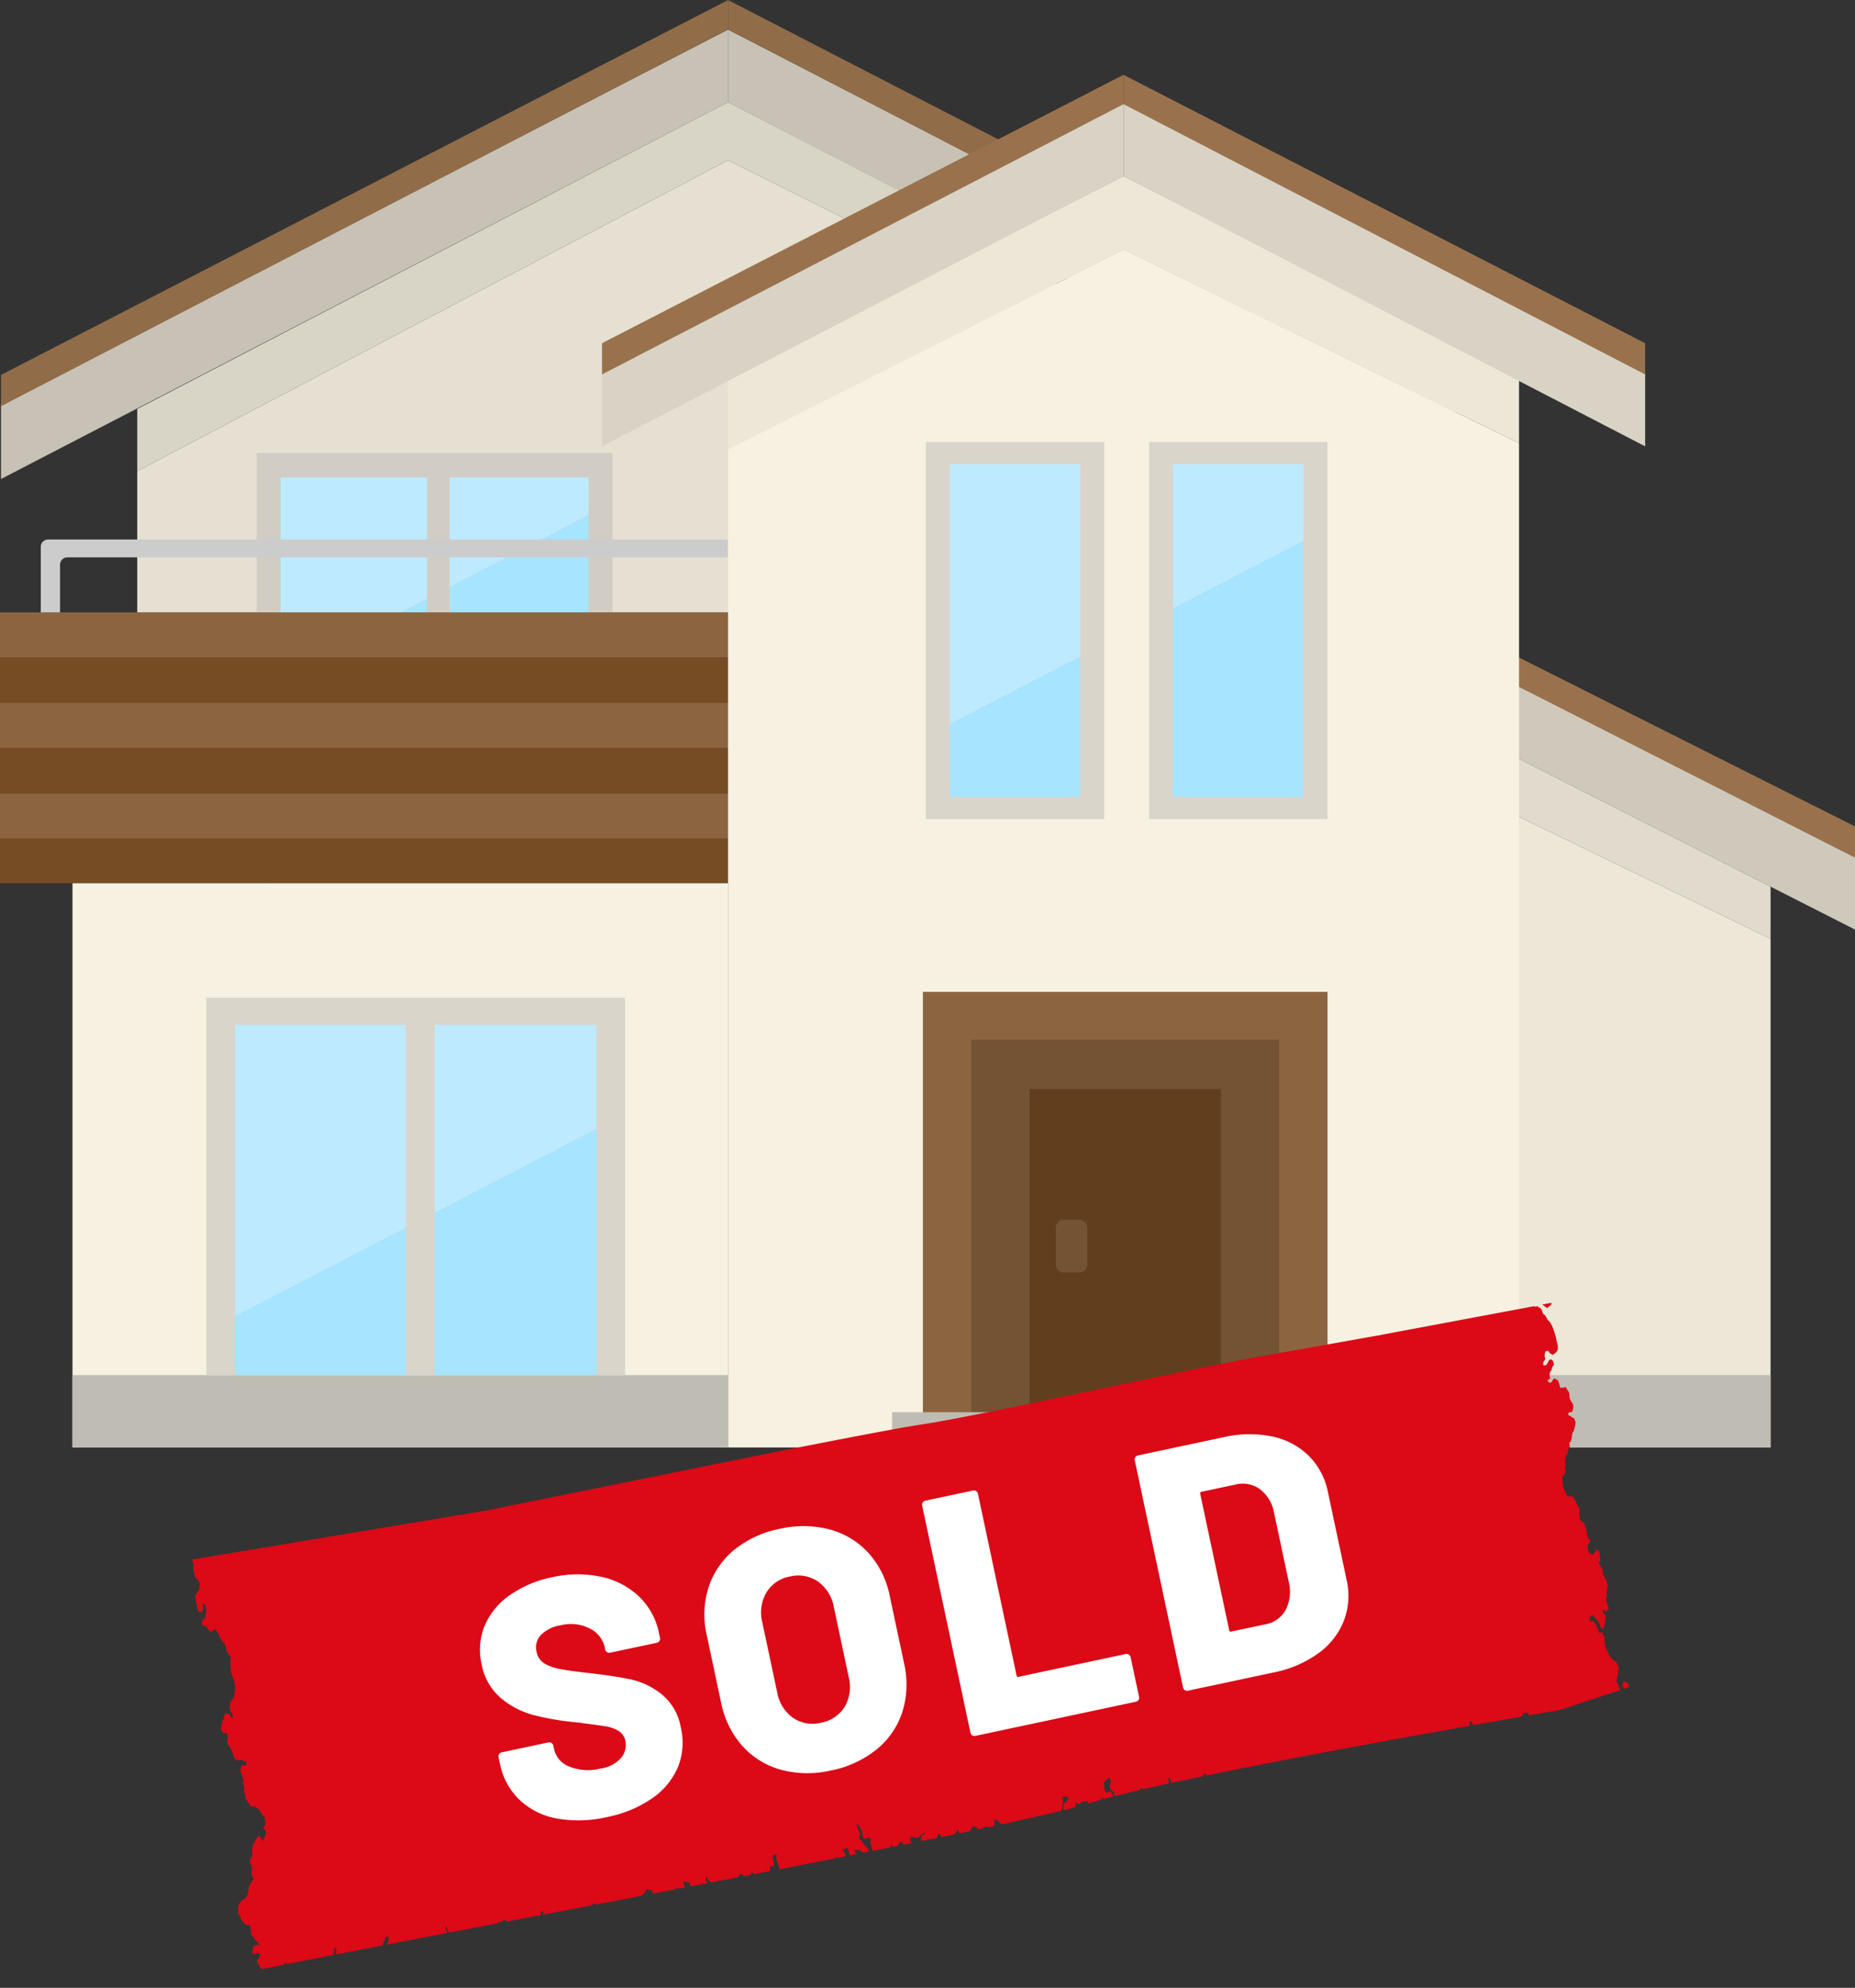
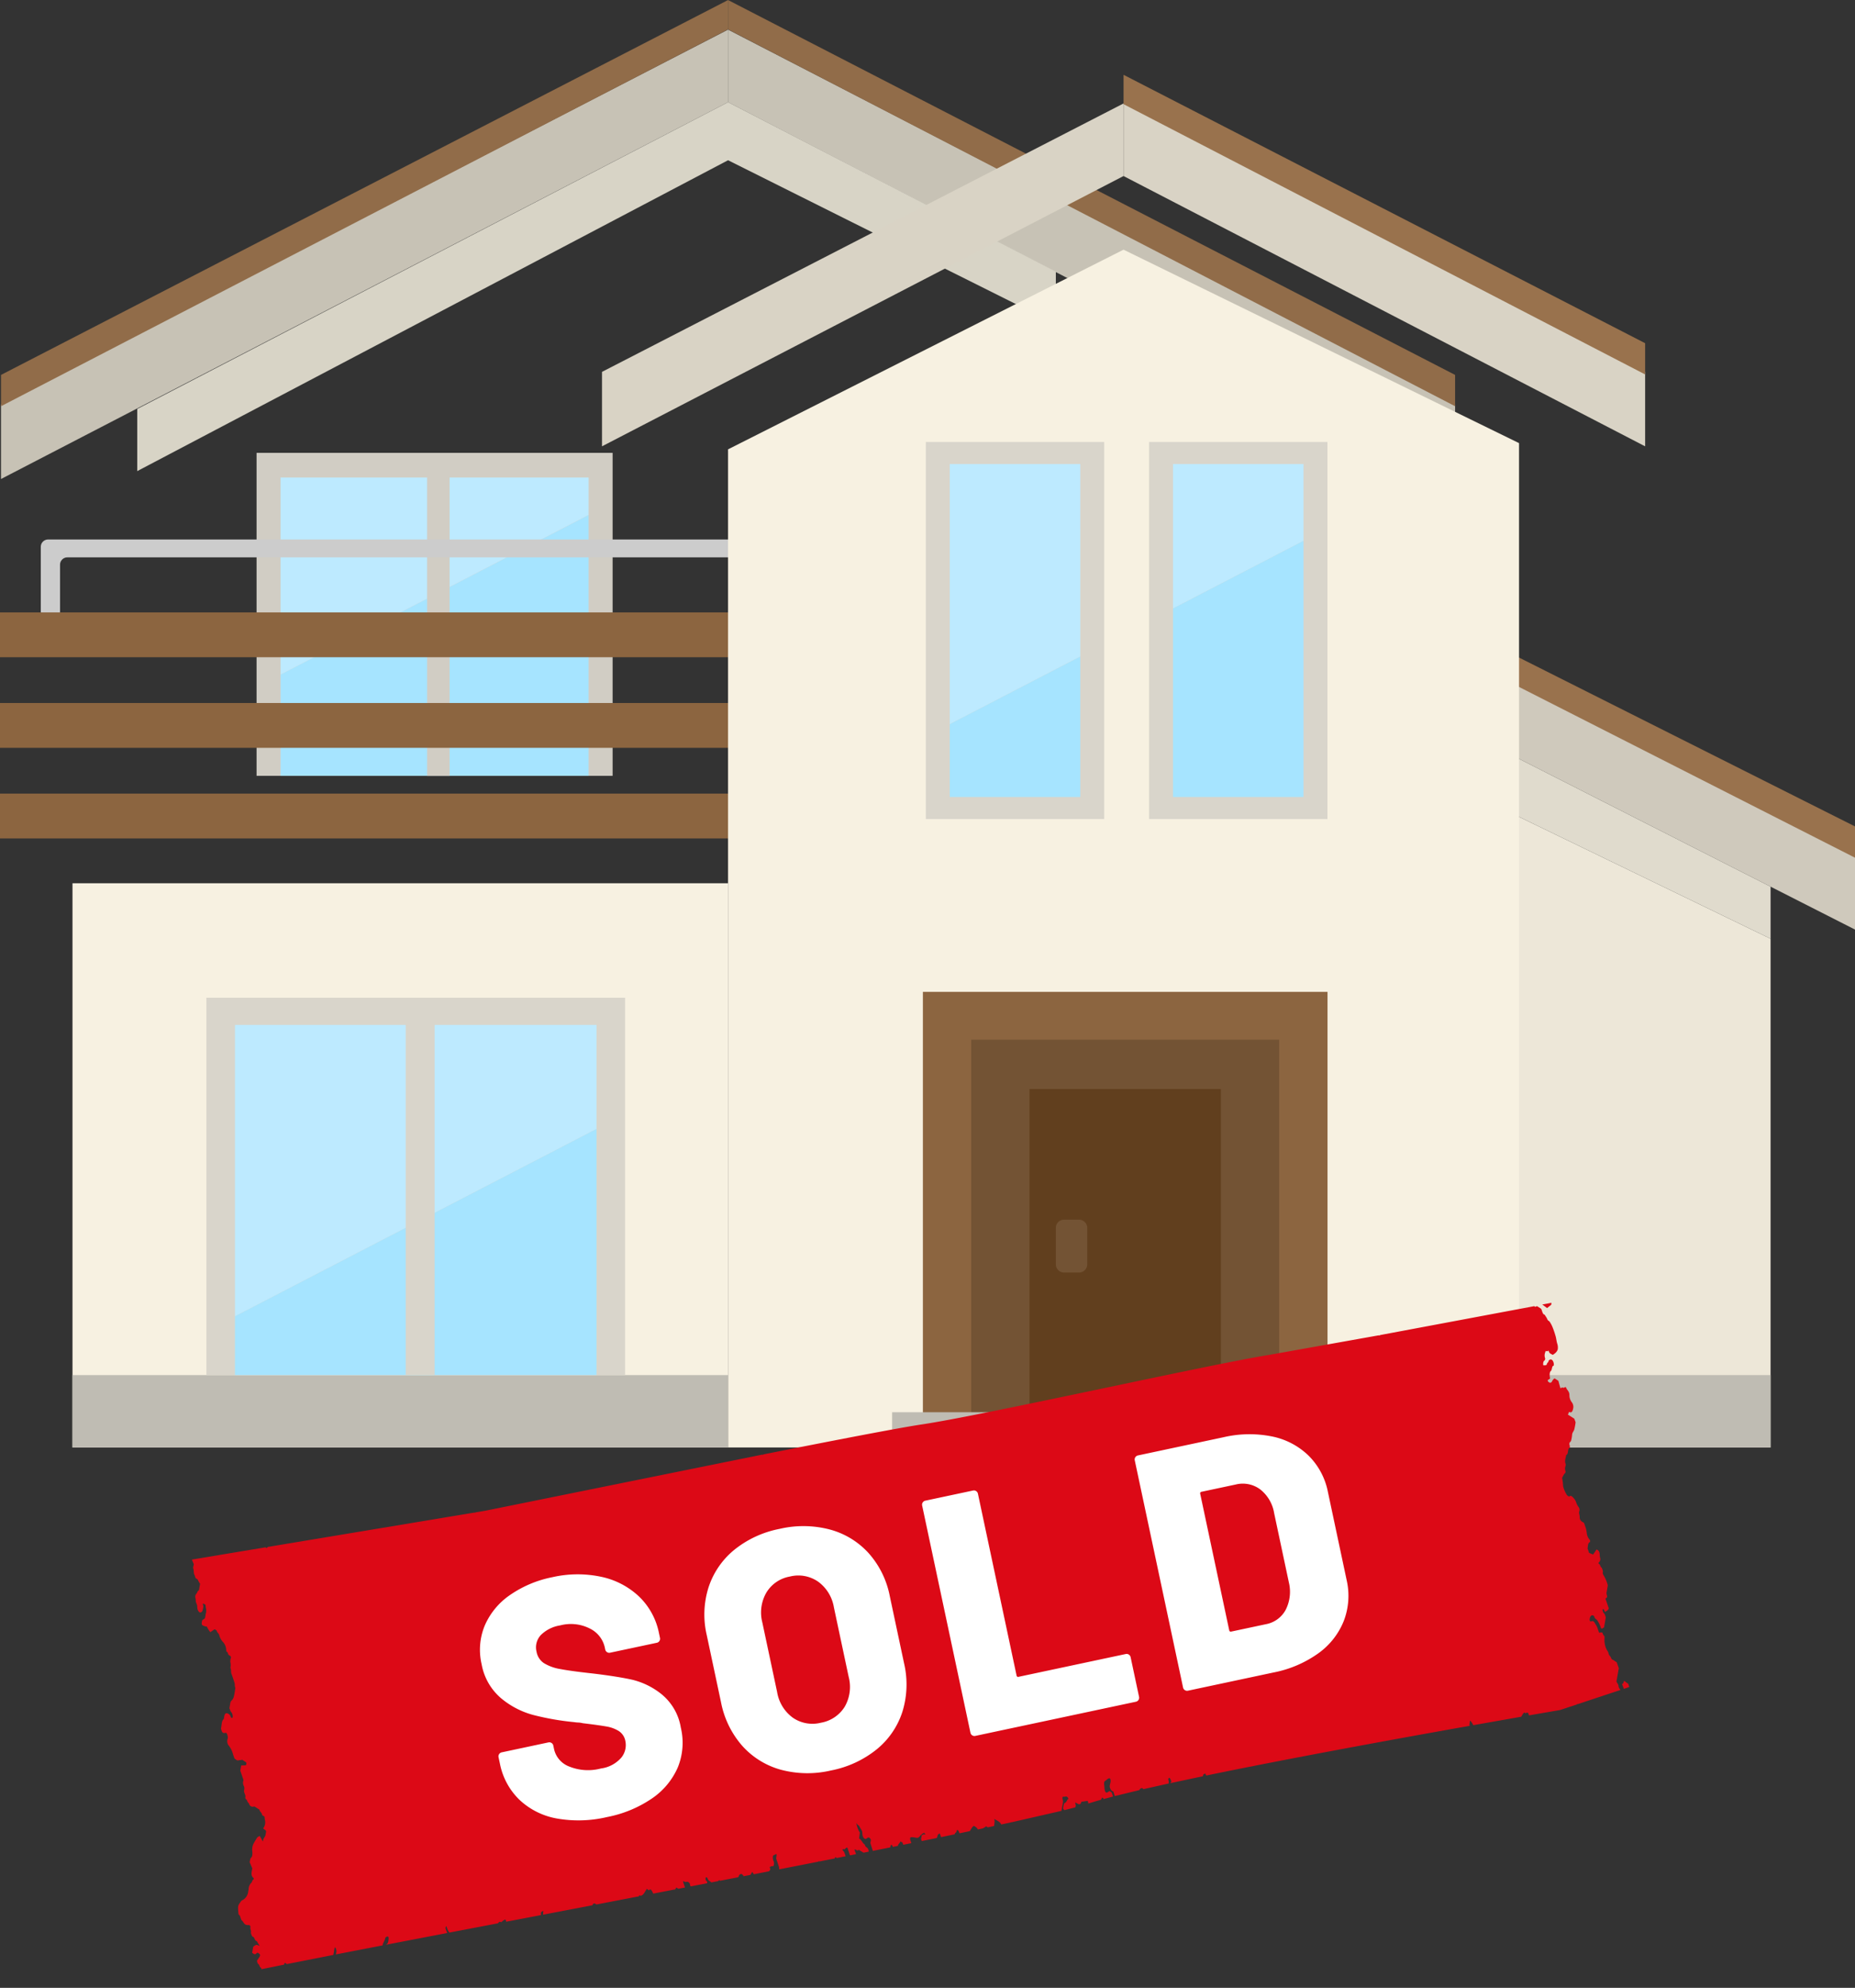
<svg xmlns="http://www.w3.org/2000/svg" width="217.333" height="232.791">
  <rect width="100%" height="100%" fill="#333333" stroke="none" />
  <path d="M177.898 95.622v73.89h29.544v-59.579z" fill="#ede7d8" />
  <path d="M207.442 103.832l-29.544-15.009v6.8l29.544 14.311z" fill="#e0dbcd" />
  <path d="M.118 47.373L85.299 3.468v8.5L.118 56.095z" fill="#c7c2b5" />
  <path d="M.118 43.905L85.299.005v3.44L.118 47.572z" fill="#916c49" />
  <path d="M170.481 47.373L85.299 3.468v8.5l85.182 44.127z" fill="#c7c2b5" />
  <path d="M170.481 43.905L85.299.005v3.44l85.182 44.127z" fill="#916c49" />
-   <path d="M85.3 18.765L16.079 55.17v16.546h107.624V37.948z" fill="#e5e0d1" />
  <path d="M123.703 37.948v-6.142l-38.4-19.841-69.224 35.924v7.281L85.3 18.765z" fill="#d8d4c6" />
  <path fill="#d1cdc4" d="M30.06 53.034h41.716v37.822H30.06z" />
  <path d="M32.873 78.995v11.857h36.09V60.304z" fill="#a6e4ff" />
  <path d="M68.963 55.921h-36.09v23.078l36.092-18.7z" fill="#bdeaff" />
  <path fill="#d1cdc4" d="M50.039 55.314h2.638v35.543h-2.638z" />
  <path d="M4.779 64.033v7.609c0 .227.09.444.25.605s.378.25.605.25h.546c.227 0 .444-.09.604-.25s.25-.378.25-.605v-5.519c0-.227.091-.444.251-.604s.378-.25.605-.25h78.33c.226 0 .444.09.604.25s.25.377.25.604v5.519c0 .227.09.445.251.605s.378.25.605.25h.692c.227 0 .444-.09.605-.25s.25-.378.25-.605v-7.609c0-.227-.09-.445-.25-.605s-.378-.251-.605-.251H5.632c-.472.001-.854.384-.853.856z" fill="#ccc" />
-   <path fill="#754c24" d="M0 71.716h93.793v31.72H0z" />
+   <path fill="#754c24" d="M0 71.716v31.72H0z" />
  <path d="M0 92.938h93.793v5.249H0zm0-21.222h93.793v5.249H0zm0 10.611h93.793v5.249H0z" fill="#8c6540" />
  <path d="M217.333 100.136l-39.435-19.811v8.5l39.435 20.033z" fill="#cfc9bc" />
  <path d="M217.333 96.78l-39.435-19.812v3.44l39.435 20.034z" fill="#99724d" />
  <path fill="#bfbcb3" d="M177.898 161.032h29.545v8.478h-29.545z" />
  <g fill="#f7f1e1">
    <path d="M8.493 103.436h76.806v66.075H8.493z" />
    <path d="M131.635 29.238L85.299 52.621v116.89h92.672V51.891z" />
  </g>
-   <path d="M177.972 51.892v-7.548l-46.336-23.741L85.3 44.344v8.278l46.336-23.384z" fill="#ede7d8" />
  <path fill="#8c6540" d="M108.126 116.154h47.407v53.357h-47.407z" />
  <path fill="#735334" d="M113.786 121.754h36.086v47.756h-36.086z" />
  <path fill="#bfbcb3" d="M8.493 161.032h76.806v8.478H8.493z" />
  <path d="M24.184 116.84h49.051v44.192H24.184zm84.287-65.08h20.899v44.158h-20.899zm26.154 0h20.899v44.158h-20.899z" fill="#d9d5cb" />
  <path d="M69.891 120.027H27.528v34.122l42.363-21.944z" fill="#bdeaff" />
  <path d="M27.528 154.148v6.884h42.363v-28.827z" fill="#a6e4ff" />
  <path fill="#613f1e" d="M120.617 127.534h22.424v41.977h-22.424z" />
  <path fill="#bfbcb3" d="M104.522 165.381h54.615v4.129h-54.615z" />
  <path d="M152.718 54.346H137.43v16.91l15.289-7.92z" fill="#bdeaff" />
  <path d="M137.43 71.256v22.075h15.288V63.336z" fill="#a6e4ff" />
  <path fill="#d9d5cb" d="M47.532 119.314h3.387v41.718h-3.387z" />
  <path d="M126.565 54.346h-15.29v30.457l15.289-7.919z" fill="#bdeaff" />
  <path d="M111.275 84.804v8.528h15.29V76.885z" fill="#a6e4ff" />
  <path d="M70.531 43.548l61.1-31.432v8.5l-61.1 31.651z" fill="#d9d3c5" />
-   <path d="M70.531 40.191l61.1-31.431v3.44l-61.1 31.649z" fill="#99724d" />
  <path d="M192.745 43.548l-61.109-31.432v8.5l61.109 31.653z" fill="#d9d3c5" />
  <path d="M192.745 40.191L131.636 8.76v3.44l61.109 31.649z" fill="#99724d" />
  <path d="M124.663 142.832h1.758a.96.96 0 0 1 .959.959v4.272a.96.96 0 0 1-.959.959h-1.758a.96.96 0 0 1-.96-.959v-4.271a.96.96 0 0 1 .96-.96z" fill="#735334" />
  <g transform="matrix(.978 -.208 .208 .978 -313.15 418.659)">
    <g fill="#dc0916">
      <path d="M539.443-157.12l.076-.216-1.095-.028.461.526zm-.606 45.099c-.079-.068-.132-.243-.239-.2a1.65 1.65 0 0 1-.125.213c-.03.038-.074.039-.161.081l.1.585.659-.085-.04-.384c-.06-.074-.125-.145-.194-.21zm-1.1-.347l.594-1.469-.094-.732a3.04 3.04 0 0 1-.256-.258c-.1-.12-.261-.138-.285-.364-.025-.242-.2-.341-.179-.619-.008-.122-.039-.241-.093-.351a2.49 2.49 0 0 1 0-1.452 1.02 1.02 0 0 0 .033-.275c-.123-.074-.1-.286-.154-.413-.027-.059-.111-.054-.17-.066a1.35 1.35 0 0 0-.2-.008l-.058-.512c-.025-.215-.081-.426-.166-.625-.077-.281-.174-.4-.382-.361-.17.036-.209-.146-.1-.391.136-.318.4-.374.549-.117-.011.335.214.378.278.609.104.264.171.54.2.822 0 .154.1.194.195.149.064-.029.129-.048.184-.068l.45-1.113c-.039-.186-.012-.408-.144-.543-.052-.054-.046-.253-.058-.389 0-.015.062-.078.088-.07.124.038.1.25.152.381.161-.115.352-.061.518-.329l-.141-1.193c.108-.08.284-.038.245-.379a.71.71 0 0 1 .025-.29l.321-.8a4.33 4.33 0 0 0-.243-1.266.5.5 0 0 1-.029-.3c.109-.218.02-.4.015-.6-.149-.059-.091-.359-.2-.469s-.09-.179.035-.241c.154-.106.235-.291.209-.476-.018-.289.153-.621-.035-.866-.049-.064-.1-.143-.163-.151s-.1.084-.153.132l-.369.35-.422-.287-.066-.556c.113-.246.153-.606.4-.65.031-.006.117-.188.06-.266a1.42 1.42 0 0 1-.177-.834 3.76 3.76 0 0 0 .014-.593l-.079-.656a1.54 1.54 0 0 0-.142-.139.6.6 0 0 1-.21-.645c.06-.231-.047-.483.105-.685.075-.153.078-.331.007-.486-.078-.166-.13-.342-.153-.524a1.46 1.46 0 0 0-.223-.671c-.1-.185-.25-.381-.453-.219-.073-.11-.184-.127-.236-.309a3.38 3.38 0 0 1-.2-1.032 5.95 5.95 0 0 0 .084-.982c.157-.168.287-.4.48-.483.053-.074.081-.163.077-.254a.7.7 0 0 1 .05-.393c.056-.113.154-.269.14-.36-.068-.459.175-.7.28-1.037.311 0 .285-.739.6-.749.027-.09.04-.183.037-.277a.37.37 0 0 1 .1-.343c.056-.047.134-.064.168-.135a3.82 3.82 0 0 0 .259-.639c.08-.286.257-.363.372-.556a6.41 6.41 0 0 0 .344-.824l-.062-.438-.246-.244-.4-.392c.153-.078.134-.331.3-.217s.317-.014.435-.284a.9.9 0 0 0 .045-.762c-.149-.289-.19-.621-.117-.938.086-.411-.145-.593-.2-.905-.037-.222-.229.022-.348-.088-.073-.069-.2-.008-.322-.006l-.051-.892-.376-.372a.87.87 0 0 0-.348.263c-.13.188-.329.187-.463-.05a.61.61 0 0 1-.029-.169l.325-.134c0-.348.065-.737.265-.844s.22-.587.467-.54a.88.88 0 0 0 .055-.273c-.009-.539-.289-.6-.5-.439-.054.042-.094.19-.14.2-.125.016-.173.239-.267.262a.83.83 0 0 1-.344-.056c.028-.253.091-.449.272-.52.063-.055.104-.131.115-.214a.97.97 0 0 1 .14-.672c.033-.079.134-.189.141-.177.093.138.2.054.3.037.007.395.227.435.373.59.114-.035.224-.082.327-.141a.96.96 0 0 0 .375-.351c.082-.21.113-.437.091-.662-.033-.306.012-.609-.007-.9a10.33 10.33 0 0 0-.133-1.128 3.4 3.4 0 0 0-.2-.694c-.052-.129-.18-.14-.206-.348-.031-.144-.078-.284-.14-.418-.02-.055-.033-.142-.063-.157-.236-.118-.175-.5-.249-.766l-.38-.374c-.094-.086-.267.12-.328-.091l-18.383-.447-.12.047c0-.019-.011-.032-.014-.05l-13.138-.432c-6.979-.364-34.025-.041-41.451-.5-2.692-.166-10.288-.31-18.877-.427l-.064.044c-.021-.014-.041-.03-.061-.046l-33.154-.323-1.115-.05c-.047.028-.106.026-.151-.006l-24.538-1.1-.006.014c-.021.049-.072.066-.11.1l-.125-.123-.545-.025-.019.013v-.014l-5.019-.226a.14.14 0 0 1-.086 0l-3.068-.138.107.581c-.082.2-.186.359-.17.44.055.274-.093.545-.012.806.045.145 0 .351.111.457.093.061.157.158.174.268a2.34 2.34 0 0 0 .142.419l-.3.732c-.166-.018-.245.26-.393.334a.56.56 0 0 0-.184.5c0 .126-.046.261-.042.387 0 .173.059.343.05.514a1.77 1.77 0 0 0-.047.39c.029.216.108.4.227.44a.35.35 0 0 0 .343-.212c.074-.207.228-.381.152-.667 0 0 .067-.09.083-.078a2.38 2.38 0 0 1 .218.208 4.09 4.09 0 0 0-.036.495 1.34 1.34 0 0 1-.17.561c-.051.16-.122.306-.185.466l-.374.17c-.04.165-.163.272-.121.522.107.111.233.201.373.265.084.021.129-.021.162.155a3.7 3.7 0 0 0 .231.613c.156-.065.325-.127.492-.206.13-.062.19.115.284.173-.012.264.177.359.179.61a1.89 1.89 0 0 0 .223.792c.205.311.281.689.214 1.055-.009.111-.026.205.05.253.1.064.047.255.1.351.066.12.2.12.225.352a1.69 1.69 0 0 0-.2.527 1.45 1.45 0 0 1-.133.673c.076.228-.058.459-.021.7.056.37.1.749.134 1.129.017.192-.089.392-.028.592-.135.335-.254.692-.413 1a1.03 1.03 0 0 1-.367.374c-.091.069-.157.166-.189.275l-.219.544c.071.151.02.35.126.475a.78.78 0 0 1 .082.362c.002.097-.018.193-.058.281s-.188.023-.2-.12c-.007-.173-.094-.332-.237-.43-.151-.152-.342-.1-.452.125-.068.139-.117.362-.2.412-.292.173-.333.648-.5.964a.56.56 0 0 0 0 .2c.019.318.09.428.338.436.092 0 .175-.008.2.139a1.45 1.45 0 0 1 .03.4.87.87 0 0 1-.106.274.8.8 0 0 0 .009.744 2.62 2.62 0 0 1 .262.982c.013.209.047.412.072.623.105.105.2.261.325.3.091.033.195-.018.3.028.088.037.2-.056.3.067.082.106.18.178.268.273a.22.22 0 0 1 .024.26c-.026.051-.068.125-.1.122-.178-.021-.354-.062-.515-.093l-.232.572.139 1.168a.84.84 0 0 0-.117.647c.049.163.032.338-.047.488-.166.285.1.591-.052.89a.23.23 0 0 0 .06.246c.1.11.053.4.194.473.038.417.226.52.453.538.041 0 .091-.023.121.006.166.153.326.318.489.479 0 .254.168.361.183.605.015.212.161.2.23.329-.022.158-.034.318-.035.478-.006.198-.065.391-.171.558a.93.93 0 0 1-.221.252c.057.224.257.184.245.456l-.148.367c-.109.26-.341.294-.424.619-.02.078-.062.025-.082-.053-.051-.2-.119-.4-.18-.594-.126.052-.275.055-.378.171-.136.153-.282.285-.416.449-.254.259-.408.601-.433.963-.039.323-.11.607-.316.724-.128.072-.141.265-.253.439l.151.793c-.174.43-.382.785-.081 1.15a.4.4 0 0 1-.025.142c-.147-.014-.216.219-.326.316-.239.145-.413.377-.483.648-.028.095-.065.187-.109.275a1.29 1.29 0 0 1-.716.815c-.128.056-.277.058-.382.173-.153.168-.34.26-.448.562a5.63 5.63 0 0 0-.12.875c.231.145.064.682.29.832.167.478.24.551.625.621a.2.2 0 0 1 .132.26c-.1.224.032.483-.094.683.033.19.008.427.164.512s.093.549.316.565l.21.64c-.144-.086-.253-.209-.367-.207a1.13 1.13 0 0 0-.391.149l-.264.654c.145.166.266.327.463.181.079-.058.165-.09.243.011.062.081.167.121.139.289-.027.078-.074.147-.137.2-.118.124-.24.237-.363.357.02.131.016.344.066.381.137.1.08.371.2.484.053.055.071.134.048.207l2.72.027c.006-.029.016-.057.029-.084.026-.047.082-.1.108-.091a.4.4 0 0 1 .169.178l5.567.086q.069-.173.144-.339c.076-.169.111-.395.246-.49a.76.76 0 0 1 0 .641 1.92 1.92 0 0 0-.083.193l.637.011c.021-.012.036-.012.046 0l4.885.091c.117-.325.362-.449.481-.771.025-.069.114-.084.175-.115.085-.045.228.012.221.086a1.2 1.2 0 0 1-.054.287c-.075.219-.15.423-.333.472-.024.009-.042.027-.051.051l7.257.146.016-.037-.066-.35c-.033-.188-.014-.34.142-.415a4.68 4.68 0 0 0 .062.488c.028.117.082.208.12.319l5.783.121a1 1 0 0 1 .189-.12c.105-.062.182.132.3.035a1.28 1.28 0 0 1 .384-.168c.081-.03.135.1.117.274l1.253.026h.009 0l2.889.061v-.031c.009-.229.064-.315.185-.35.053-.015.107-.025.186-.045l-.124.432 5.884.122c.134-.189.259-.214.4-.076l.086.086 5.056.1c.043-.088.094-.129.192-.035.029.028.079.013.12.007.31-.041.528-.42.794-.633.072.071.161.23.213.2.239-.143.29.061.358.348a1.26 1.26 0 0 0 .046.15l2.631.052a.32.32 0 0 0 .073-.12c.012-.035.092-.062.112-.037a1.13 1.13 0 0 0 .19.165l.775.015-.086-.723c.1-.079.154.057.231.089.095.04.206 0 .3.056.131.063.21.2.2.345 0 .086.011.168.02.246l1.972.038c.046-.081.046-.18 0-.261-.013-.025-.041-.03-.053-.056-.039-.118-.029-.247.028-.358.069-.064.166-.021.2.137.007.118.051.232.127.323a.79.79 0 0 1 .2.224l.85.016c.018-.044.055-.079.1-.094a1.1 1.1 0 0 1 .1.1l2.134.04c.067-.026.118-.081.14-.15.016-.05.068-.076.106-.1.173-.125.32-.04.422.237 0 .008.006.019.009.028l.8.015c.094-.114.2-.2.3-.306a1.34 1.34 0 0 0 .121.314l1.806.032a1.3 1.3 0 0 0 .139-.12c.131-.139.007-.229.048-.352a.76.76 0 0 1 .3-.044c.062.016.13.072.169-.016a.82.82 0 0 0 .128-.469.94.94 0 0 1 .064-.7l.383-.1c.01 0 .022.031.051.077l-.154.44.108.925a.76.76 0 0 1-.009.294.44.44 0 0 0-.018.088l4.686.076c.018-.018.035-.031.053-.051l.064.053 1.836.028c.091-.18.144-.173.214 0l1.083.016c-.019-.175-.035-.35-.066-.516-.027-.077-.065-.15-.113-.217-.013-.029-.018-.062-.015-.094.026-.036.079-.092.086-.08.17.26.38-.2.521-.013l.1.876.052.052.666.009a1.34 1.34 0 0 0-.007-.15c-.013-.135-.038-.267-.059-.4.188-.082.3.306.49.1l.487.461.611.008a.62.62 0 0 0-.1-.522.46.46 0 0 1-.172-.386c-.221-.189-.261-.652-.508-.833l.236-.657c-.142-.379-.199-.785-.168-1.189.1.335.241.3.291.546s.2.437.152.722a1.41 1.41 0 0 0-.029.4c.024.226.168.418.31.386a.57.57 0 0 0 .129-.053c.194-.1.338-.035.4.286l-.142.352.1.959 2.081.025c.017-.045.034-.091.053-.13.073-.147.166-.177.209-.064.021.065.036.132.046.2l.606.007c.023-.081.073-.151.141-.2a1.3 1.3 0 0 0 .255-.247c.081.08.21.136.215.225a1.01 1.01 0 0 0 .038.225l.956.01-.04-.352c-.019-.226.046-.356.166-.332a2.07 2.07 0 0 1 .354.1c.435.185.435.188.868-.166.011-.008.035.033.053.05.008-.045.036-.085.076-.108s.088-.028.131-.012c.003-.013.007-.025.012-.037.02-.035.074-.025.112-.025.018 0 .033.031-.049.077.117.023.134.075.151.128-.05 0-.109.027-.147-.007-.016-.016-.057-.022-.08-.047-.095.087-.148.095-.206.031l-.191.471c.011.074.021.161.037.245l1.785.016a.9.9 0 0 0 .175-.287c.046-.108.185-.119.284-.176.016.136.037.237.038.341a.74.74 0 0 0 .018.125l1.636.011c.041-.071.077-.148.137-.158.1-.016.142-.138.206-.234s.149-.007.192.151a1.34 1.34 0 0 1 .026.209c.012.012.025.023.038.034h1.213c.2-.186.369-.458.606-.5.127.152.288.231.354.506h.617a.12.12 0 0 1 .077-.035 1.07 1.07 0 0 0 .328-.128l.165.163h.756c.06-.163.124-.343.186-.536a1.04 1.04 0 0 0-.007-.275c.513.434.564.476.69.81h1.153c.012-.012.024-.021.036-.033l.034.033 6-.091.351-.86c.064-.155.087-.324.064-.49-.012-.143.095-.282.168-.224s.165.018.242.033c.117.024.25.079.268.335-.194.045-.315.385-.527.379-.047 0-.11.1-.148.175-.068.138-.122.292-.173.42a.54.54 0 0 0 .117.221l1.321-.055c.033-.074.063-.155.089-.232s-.066-.348.056-.282c.228.124.412.51.675.036.025-.044.111 0 .169 0l.424.028c.183.013.19.014.162.332.442-.046.951-.086 1.511-.122a.41.41 0 0 0 .175-.205c.01-.023.135.023.157.086a.24.24 0 0 1 0 .1l1.16-.059-.054-.5-.222-.22c-.068.028-.132.058-.2.081-.237.084-.32-.015-.314-.391 0-.128.037-.258.046-.388.033-.408.076-.525.282-.592.187-.061.369-.26.564-.129.091.412-.192.59-.245.956.011.246.057.5.294.605l.062.568 2.979-.086c.018-.028.03-.059.035-.091.123-.026.248-.194.416.039v.044l3.054-.033a1.02 1.02 0 0 0 .046-.471c0-.038.094-.172.139-.171s.1.108.122.188a1.83 1.83 0 0 1 .04.305.3.3 0 0 1-.04.051 1.26 1.26 0 0 0-.119.1h3.915l.073-.183.25-.085c.02.092.049.183.086.27 10.044.059 22.617.427 31.407.726l-.024-.146c.117-.195.127-.415.2-.433a2.22 2.22 0 0 1 .236.593l5.7.2c.1-.1.2-.225.31-.321.055-.05.168-.1.184-.067.1.225.263-.091.4.166l.029.256 3.693.144 2.063-.23c.043-.06.073-.054.1-.011l5.255-.587c-.079-.13-.128-.276-.143-.427.056-.275-.077-.418-.119-.638z" />
-       <path d="M454.695-111.865h0a.41.41 0 0 0-.065-.016c-.013.043-.013.073 0 .089a.96.96 0 0 0 .065-.073z" />
    </g>
    <path d="M412.937-122.51a8.57 8.57 0 0 1-3.821-3.06 8.02 8.02 0 0 1-1.348-4.607v-.764c-.002-.129.049-.252.141-.342a.48.48 0 0 1 .342-.141h5.593a.47.47 0 0 1 .342.141c.092.09.143.213.141.342v.483c.031.944.529 1.811 1.328 2.314a5.88 5.88 0 0 0 3.582.986 3.8 3.8 0 0 0 2.615-.765 2.32 2.32 0 0 0 .844-1.77c.02-.486-.161-.959-.5-1.308a4 4 0 0 0-1.348-.845q-.845-.342-2.615-.946c-.154-.078-.316-.139-.483-.181a3.44 3.44 0 0 1-.442-.141 31.04 31.04 0 0 1-4.547-1.83c-1.288-.658-2.415-1.593-3.3-2.737-.937-1.243-1.42-2.769-1.368-4.325a7.43 7.43 0 0 1 1.307-4.366 8.35 8.35 0 0 1 3.642-2.877 13.2 13.2 0 0 1 5.271-1.006 13.31 13.31 0 0 1 5.573 1.127c1.563.68 2.908 1.78 3.883 3.178.945 1.386 1.436 3.031 1.408 4.708v.563c.002.129-.049.253-.142.342a.46.46 0 0 1-.341.141h-5.593a.46.46 0 0 1-.342-.141.48.48 0 0 1-.141-.342v-.282a3.24 3.24 0 0 0-1.248-2.495c-.941-.762-2.13-1.148-3.339-1.086-.865-.05-1.725.176-2.454.644a2.11 2.11 0 0 0-.885 1.81c-.018.545.185 1.075.563 1.469a5.3 5.3 0 0 0 1.75 1.086q1.188.5 3.642 1.308 2.815.965 4.386 1.69a8.78 8.78 0 0 1 2.958 2.354 6.38 6.38 0 0 1 1.388 4.285 7.64 7.64 0 0 1-1.328 4.507 8.51 8.51 0 0 1-3.727 2.919 14.05 14.05 0 0 1-5.573 1.026 14.6 14.6 0 0 1-5.814-1.066zm26.878-.12c-1.608-.832-2.942-2.111-3.842-3.682a10.84 10.84 0 0 1-1.369-5.513v-8.045a10.57 10.57 0 0 1 1.369-5.412 9.46 9.46 0 0 1 3.842-3.662 12.1 12.1 0 0 1 5.733-1.307 12.22 12.22 0 0 1 5.755 1.307 9.42 9.42 0 0 1 3.862 3.662 10.58 10.58 0 0 1 1.368 5.412v8.047a10.84 10.84 0 0 1-1.369 5.513 9.38 9.38 0 0 1-3.862 3.682 12.22 12.22 0 0 1-5.755 1.307 12.1 12.1 0 0 1-5.732-1.309zm8.852-5.653c.822-.913 1.248-2.114 1.187-3.34v-8.329a4.66 4.66 0 0 0-1.187-3.319c-.808-.852-1.945-1.315-3.119-1.268a4.02 4.02 0 0 0-3.077 1.268 4.66 4.66 0 0 0-1.188 3.319v8.329c-.061 1.227.366 2.427 1.188 3.34a4.05 4.05 0 0 0 3.077 1.247 4.11 4.11 0 0 0 3.119-1.247zm13.922 6.38a.47.47 0 0 1-.14-.342v-27.2a.47.47 0 0 1 .14-.342.48.48 0 0 1 .343-.142h5.714c.129-.002.253.049.343.142a.47.47 0 0 1 .141.342v21.768c-.007.055.011.11.051.149a.18.18 0 0 0 .149.051h12.835c.129-.002.252.049.342.141a.48.48 0 0 1 .141.342v4.748c.002.129-.049.252-.141.342a.48.48 0 0 1-.342.141h-19.23c-.13.004-.255-.047-.346-.14zm25.47 0c-.092-.09-.143-.214-.14-.342v-27.2c-.003-.128.048-.252.14-.342a.48.48 0 0 1 .342-.142h10.261a13.4 13.4 0 0 1 5.553 1.087 8.57 8.57 0 0 1 3.742 3.1 8.21 8.21 0 0 1 1.328 4.628v10.542a8.21 8.21 0 0 1-1.328 4.627 8.57 8.57 0 0 1-3.742 3.1 13.41 13.41 0 0 1-5.553 1.086h-10.261c-.129.002-.253-.051-.342-.144zm6.74-5.573h4.145c1 .032 1.961-.39 2.615-1.147a4.66 4.66 0 0 0 1.047-3.078v-8.289c.058-1.119-.309-2.218-1.026-3.078a3.42 3.42 0 0 0-2.676-1.147h-4.1c-.055-.007-.11.011-.149.051a.18.18 0 0 0-.051.149v16.336c-.007.054.011.108.049.147a.18.18 0 0 0 .146.053z" fill="#fff" />
  </g>
</svg>